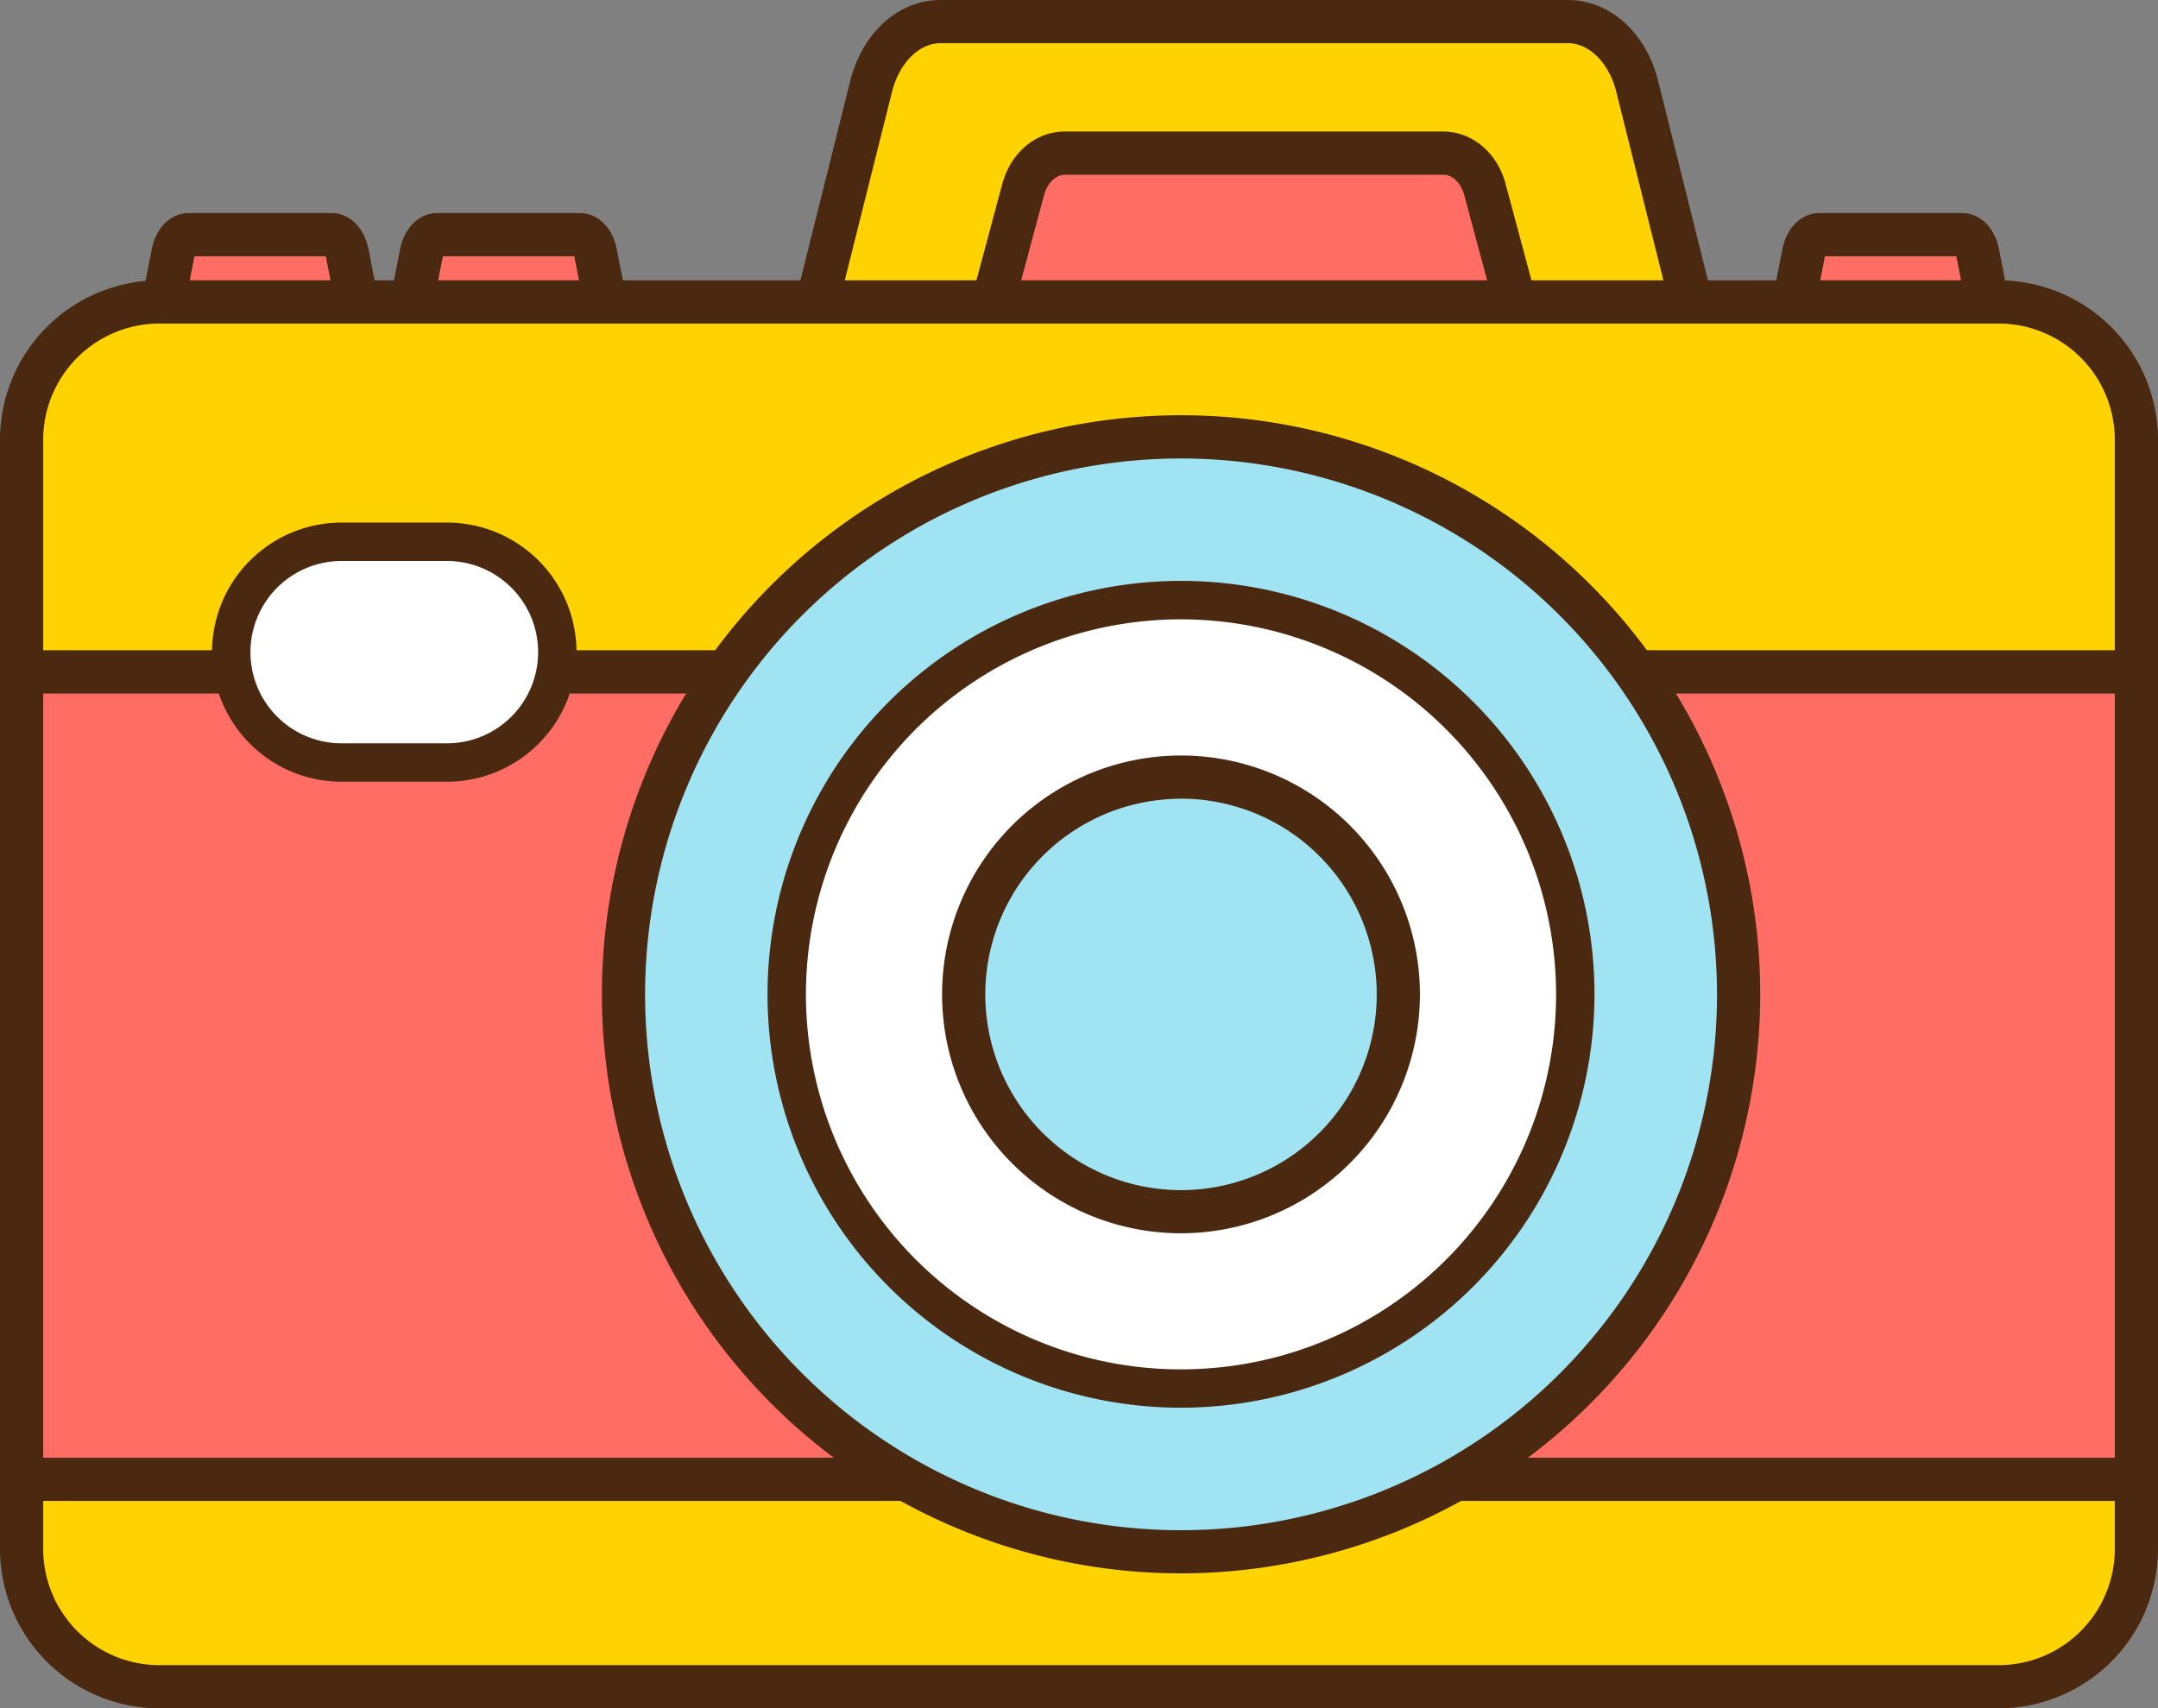
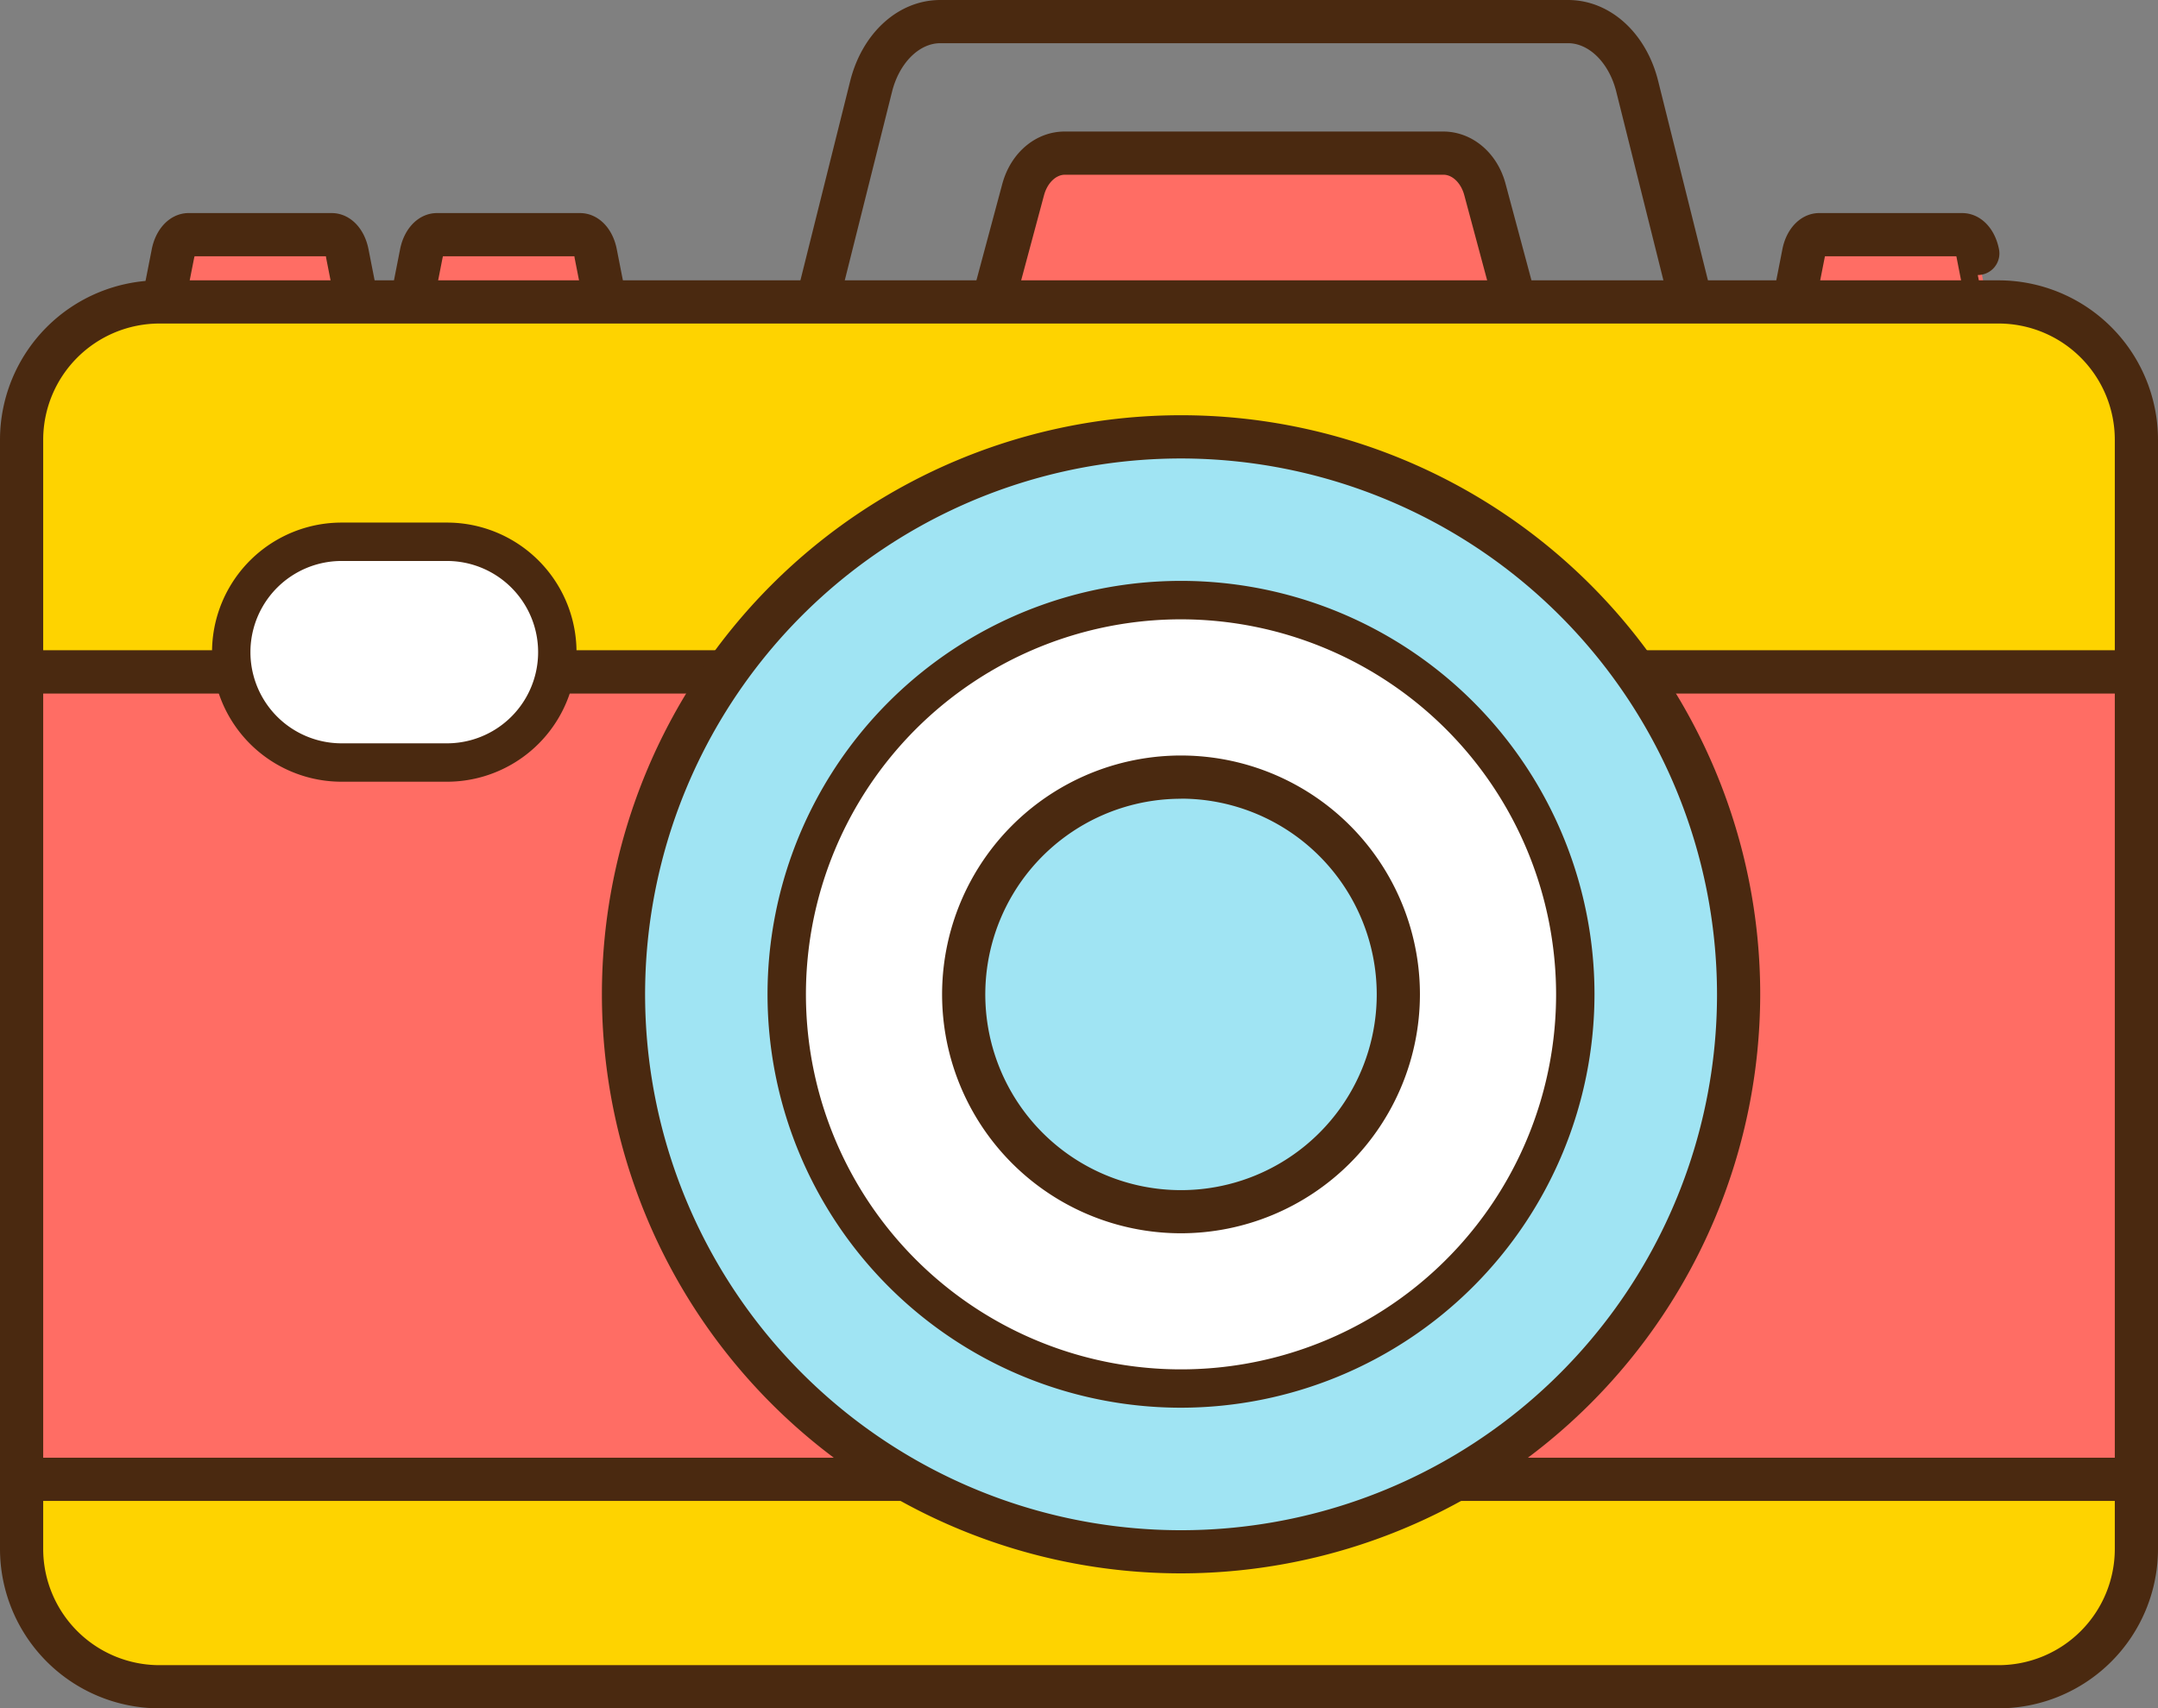
<svg xmlns="http://www.w3.org/2000/svg" viewBox="0 0 449.63 355.99">
  <rect x="0" y="0" width="449.63" height="355.99" fill="#808080" stroke="none" />
  <g>
    <g>
-       <path d="M353.35,67H169.27L181.5,18c2-8,7.84-13.52,14.41-13.52h130.8c6.58,0,12.41,5.47,14.42,13.52Z" style="fill:#fed300">
-      </path>
      <path d="M353.35,71.46H169.27a4.5,4.5,0,0,1-4.36-5.59l12.22-48.94C179.66,6.81,187.21,0,195.92,0H326.71C335.42,0,343,6.81,345.5,16.93l12.22,48.94a4.5,4.5,0,0,1-4.37,5.59ZM175,62.46H347.59L336.76,19.12C335.28,13.16,331.14,9,326.71,9H195.92c-4.43,0-8.57,4.16-10.06,10.12Z" style="fill:#4a2910">
     </path>
      <path d="M414.86,67H373l2.78-14.15c.46-2.33,1.79-3.91,3.28-3.91H408.8c1.5,0,2.82,1.58,3.28,3.91Z" style="fill:#ff6d64">
     </path>
-       <path d="M414.86,71.46H373a4.5,4.5,0,0,1-4.41-5.37l2.78-14.15c.88-4.51,4-7.54,7.69-7.54H408.8c3.72,0,6.81,3,7.7,7.54l2.78,14.15a4.5,4.5,0,0,1-4.42,5.37Zm-36.41-9h30.94l-1.72-8.78c0-.11-.05-.2-.07-.28H380.25a1.63,1.63,0,0,0-.07.28Z" style="fill:#4a2910">
+       <path d="M414.86,71.46H373a4.5,4.5,0,0,1-4.41-5.37l2.78-14.15c.88-4.51,4-7.54,7.69-7.54H408.8c3.72,0,6.81,3,7.7,7.54a4.5,4.5,0,0,1-4.42,5.37Zm-36.41-9h30.94l-1.72-8.78c0-.11-.05-.2-.07-.28H380.25a1.63,1.63,0,0,0-.07.28Z" style="fill:#4a2910">
     </path>
      <path d="M126.91,67H85l2.78-14.15c.46-2.33,1.78-3.91,3.28-3.91h29.76c1.49,0,2.82,1.58,3.28,3.91Z" style="fill:#ff6d64">
     </path>
      <path d="M126.91,71.46H85a4.5,4.5,0,0,1-4.42-5.37l2.78-14.15c.89-4.51,4-7.54,7.7-7.54h29.76c3.71,0,6.81,3,7.69,7.54l2.78,14.15a4.5,4.5,0,0,1-4.41,5.37Zm-36.41-9h30.94l-1.73-8.78c0-.11,0-.2-.06-.28H92.29c0,.08-.05.17-.07.28Z" style="fill:#4a2910">
     </path>
      <path d="M75.14,67H33.26L36,52.81c.46-2.33,1.78-3.91,3.28-3.91H69.08c1.5,0,2.82,1.58,3.28,3.91Z" style="fill:#ff6d64">
     </path>
      <path d="M75.14,71.46H33.26a4.5,4.5,0,0,1-4.42-5.37l2.78-14.15c.89-4.51,4-7.54,7.7-7.54H69.08c3.72,0,6.81,3,7.7,7.54l2.78,14.15a4.5,4.5,0,0,1-4.42,5.37Zm-36.41-9H69.67l-1.73-8.78c0-.11,0-.2-.06-.28H40.52c0,.08,0,.17-.06.28Z" style="fill:#4a2910">
     </path>
      <path d="M316.81,67h-111l7.37-27.46c1.21-4.52,4.72-7.59,8.69-7.59h78.87c4,0,7.48,3.07,8.69,7.59Z" style="fill:#ff6d64">
     </path>
      <path d="M316.81,71.46h-111a4.5,4.5,0,0,1-4.35-5.66l7.37-27.46c1.76-6.54,7-10.93,13-10.93h78.87c6,0,11.28,4.39,13,10.93l7.37,27.46a4.5,4.5,0,0,1-4.35,5.66Zm-105.13-9h99.26l-5.85-21.79c-.67-2.51-2.46-4.26-4.34-4.26H221.88c-1.89,0-3.67,1.75-4.35,4.26Z" style="fill:#4a2910">
     </path>
      <rect x="4.5" y="62.92" width="440.64" height="288.57" rx="28.71" style="fill:#fed300">
     </rect>
      <path d="M416.43,356H33.21A33.25,33.25,0,0,1,0,322.78V91.63A33.25,33.25,0,0,1,33.21,58.42H416.43a33.24,33.24,0,0,1,33.2,33.21V322.78A33.24,33.24,0,0,1,416.43,356ZM33.21,67.42A24.24,24.24,0,0,0,9,91.63V322.78A24.24,24.24,0,0,0,33.21,347H416.43a24.23,24.23,0,0,0,24.2-24.21V91.63a24.23,24.23,0,0,0-24.2-24.21Z" style="fill:#4a2910">
     </path>
      <rect x="4.5" y="140.03" width="440.64" height="168.24" style="fill:#ff6d64">
     </rect>
      <path d="M445.13,312.77H4.5a4.49,4.49,0,0,1-4.5-4.5V140a4.49,4.49,0,0,1,4.5-4.5H445.13a4.49,4.49,0,0,1,4.5,4.5V308.27A4.49,4.49,0,0,1,445.13,312.77ZM9,303.77H440.63V144.53H9Z" style="fill:#4a2910">
     </path>
      <circle cx="246.08" cy="207.2" r="116.17" style="fill:#a0e4f3">
     </circle>
      <path d="M246.08,327.87A120.67,120.67,0,1,1,366.75,207.2,120.8,120.8,0,0,1,246.08,327.87Zm0-232.33A111.67,111.67,0,1,0,357.75,207.2,111.79,111.79,0,0,0,246.08,95.54Z" style="fill:#4a2910">
     </path>
      <circle cx="246.08" cy="207.2" r="82.14" style="fill:#fff">
     </circle>
      <path d="M246.08,293.35a86.15,86.15,0,1,1,86.14-86.15A86.24,86.24,0,0,1,246.08,293.35Zm0-164.29a78.15,78.15,0,1,0,78.14,78.14A78.23,78.23,0,0,0,246.08,129.06Z" style="fill:#4a2910">
     </path>
      <circle cx="246.08" cy="207.2" r="45.27" style="fill:#a0e4f3">
     </circle>
      <path d="M246.08,257a49.78,49.78,0,1,1,49.77-49.78A49.83,49.83,0,0,1,246.08,257Zm0-90.55a40.78,40.78,0,1,0,40.77,40.77A40.82,40.82,0,0,0,246.08,166.43Z" style="fill:#4a2910">
     </path>
      <rect x="48.18" y="112.91" width="67.94" height="46" rx="23" style="fill:#fff">
     </rect>
      <path d="M93.12,162.9H71.18a27,27,0,1,1,0-54H93.12a27,27,0,1,1,0,54Zm-21.94-46a19,19,0,1,0,0,38H93.12a19,19,0,1,0,0-38Z" style="fill:#4a2910">
     </path>
    </g>
  </g>
</svg>